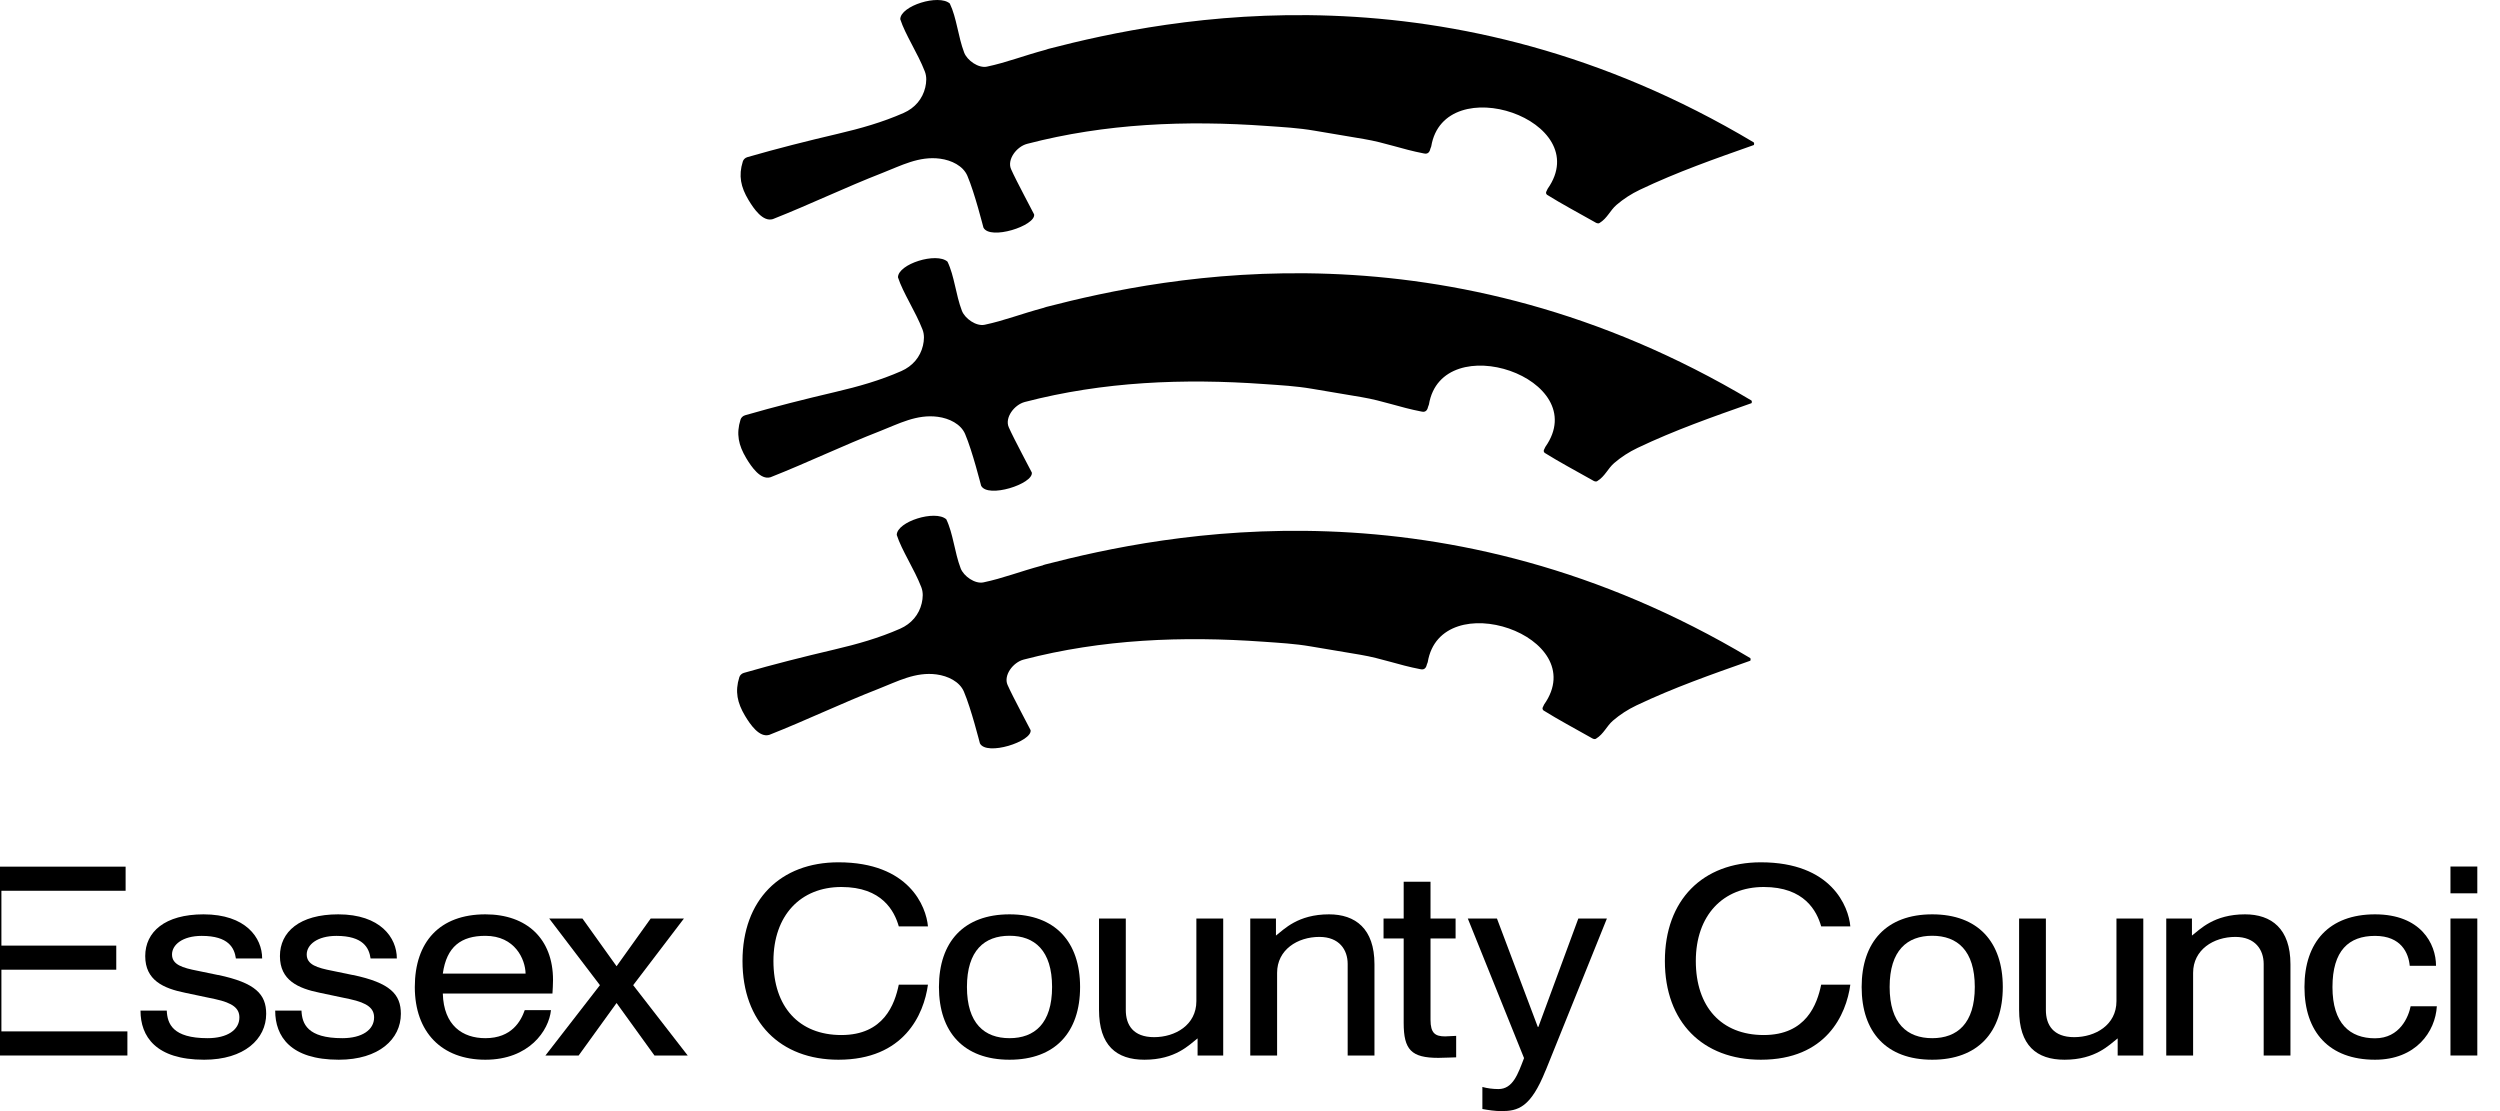
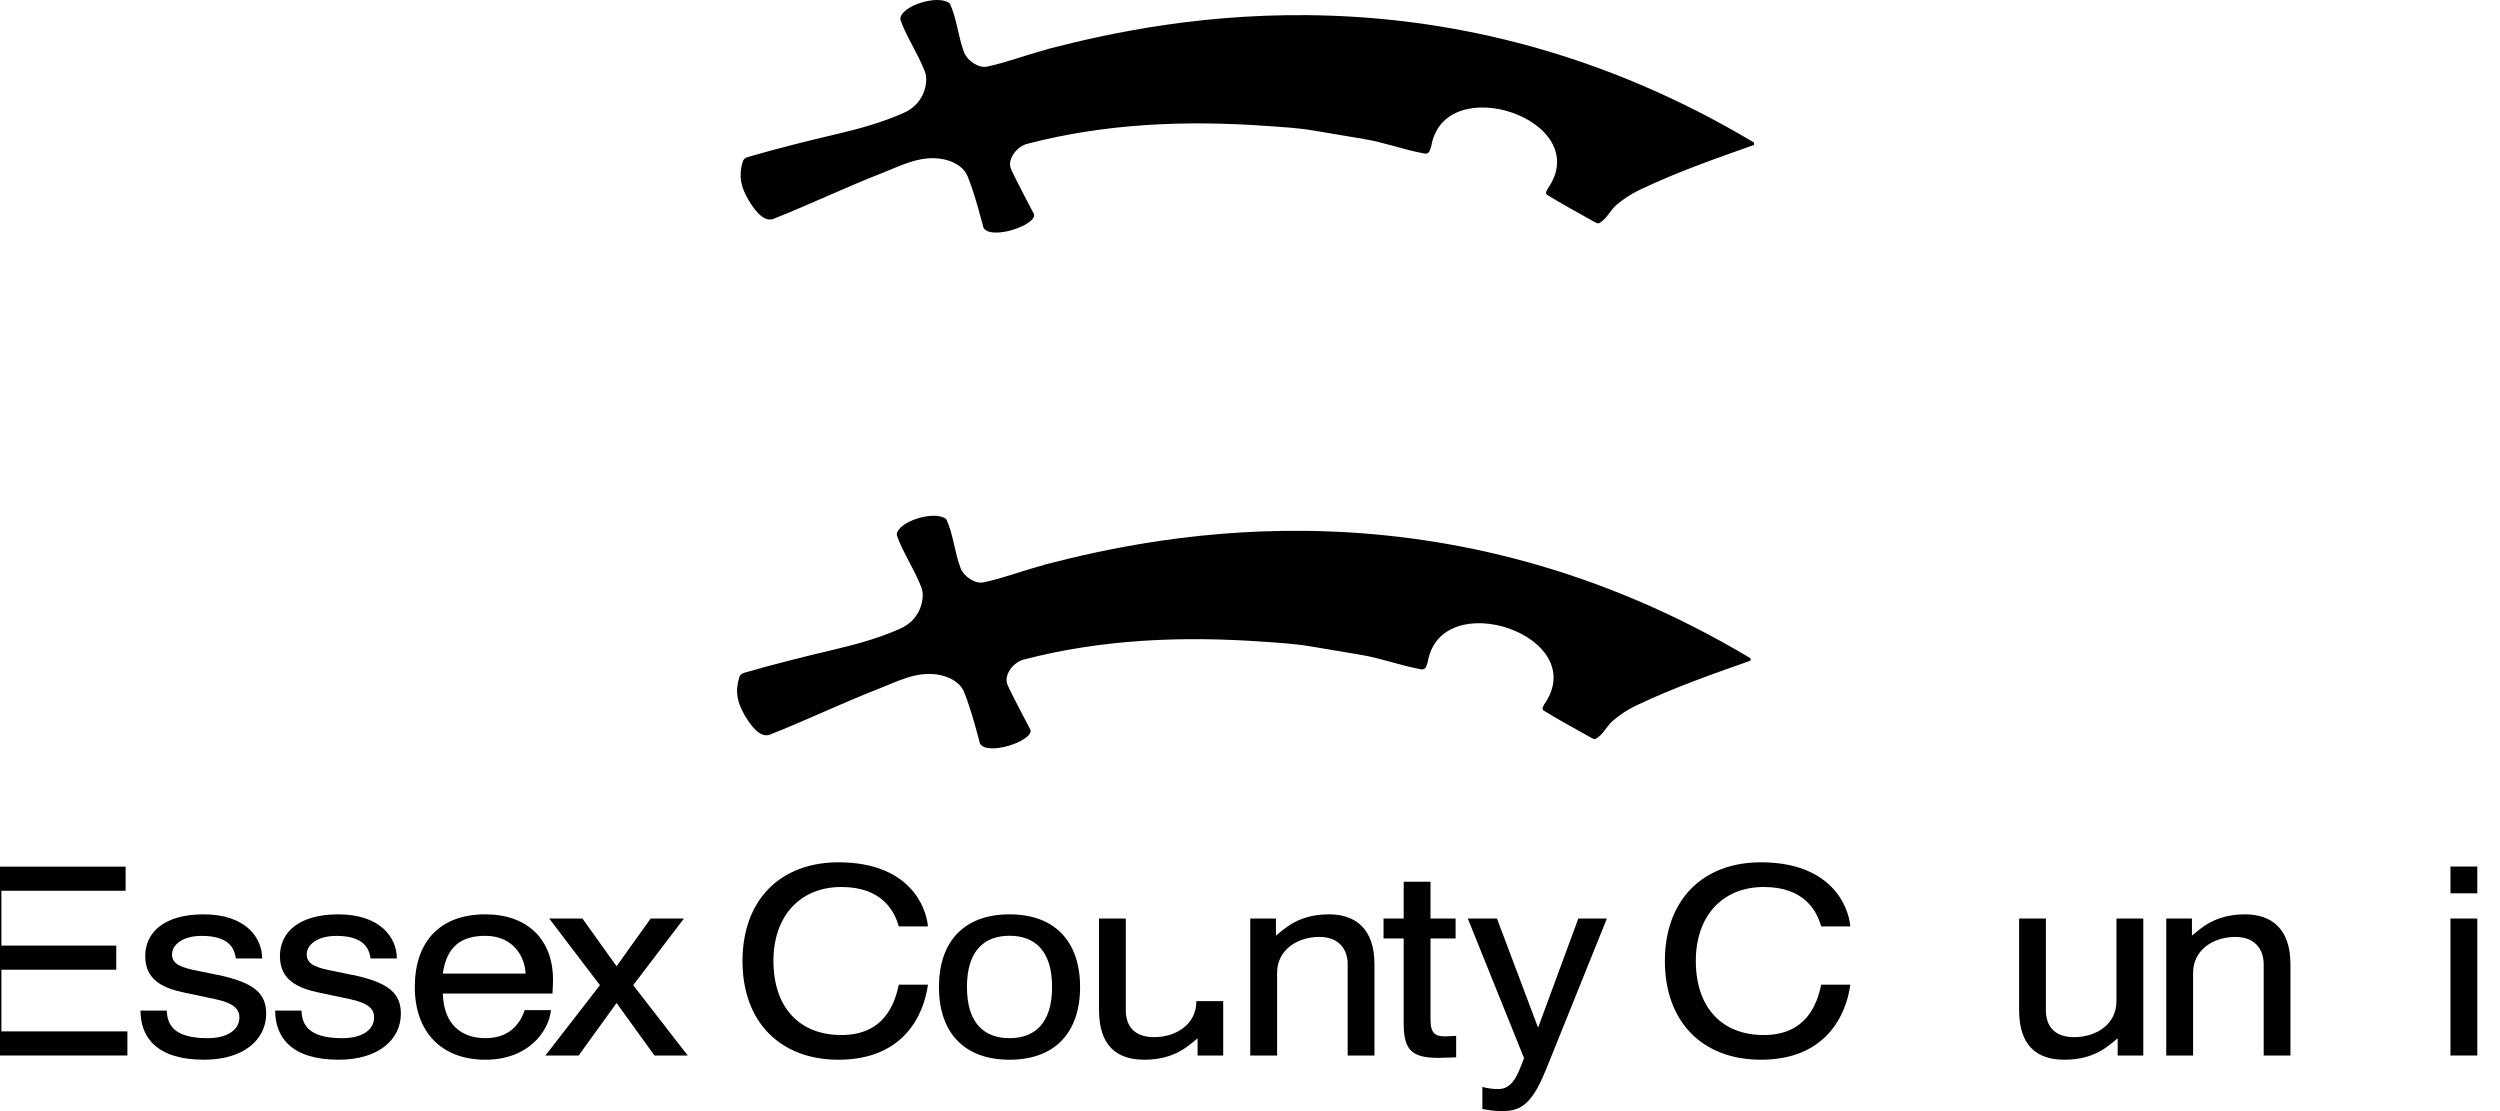
<svg xmlns="http://www.w3.org/2000/svg" fill="none" viewBox="0 0 144 64" height="64" width="144">
  <g clip-path="url(#clip0_8680_1161)">
    <path fill="black" d="M-1.598 49.912V60.797H7.338V59.408H0.081V55.855H6.697V54.467H0.081V51.308H7.235V49.919H-1.598V49.912Z" />
    <path fill="black" d="M12.559 56.157C14.725 56.61 15.332 57.276 15.332 58.396C15.332 59.847 14.073 61.04 11.757 61.04C8.969 61.04 8.093 59.696 8.093 58.212H9.606C9.64 58.967 9.941 59.799 11.959 59.799C13.101 59.799 13.789 59.316 13.789 58.606C13.789 58.094 13.436 57.774 12.394 57.549L10.682 57.188C9.404 56.93 8.365 56.463 8.365 55.071C8.365 53.679 9.492 52.666 11.724 52.666C14.158 52.666 15.1 54.014 15.1 55.207H13.587C13.502 54.603 13.167 53.907 11.62 53.907C10.512 53.907 9.908 54.419 9.908 54.979C9.908 55.568 10.512 55.748 11.385 55.918L12.559 56.161V56.157Z" />
    <path fill="black" d="M20.318 56.157C22.483 56.61 23.09 57.276 23.09 58.396C23.09 59.847 21.831 61.04 19.515 61.04C16.728 61.04 15.851 59.696 15.851 58.212H17.365C17.398 58.967 17.7 59.799 19.718 59.799C20.859 59.799 21.548 59.316 21.548 58.606C21.548 58.094 21.194 57.774 20.152 57.549L18.44 57.188C17.162 56.93 16.124 56.463 16.124 55.071C16.124 53.679 17.25 52.666 19.482 52.666C21.916 52.666 22.858 54.014 22.858 55.207H21.345C21.26 54.603 20.925 53.907 19.379 53.907C18.27 53.907 17.667 54.419 17.667 54.979C17.667 55.568 18.27 55.748 19.143 55.918L20.318 56.161V56.157Z" />
    <path fill="black" d="M30.274 56.08C30.259 55.262 29.67 53.904 27.958 53.904C26.563 53.904 25.723 54.522 25.506 56.08H30.274ZM31.736 58.182C31.618 59.361 30.477 61.04 27.958 61.04C25.44 61.04 23.893 59.453 23.893 56.853C23.893 54.254 25.322 52.666 27.958 52.666C30.359 52.666 31.854 54.088 31.854 56.444C31.854 56.717 31.835 56.989 31.821 57.229H25.506C25.557 59.073 26.647 59.799 27.958 59.799C29.486 59.799 30.009 58.801 30.226 58.182H31.74H31.736Z" />
    <path fill="black" d="M34.556 56.746L31.633 52.906H33.548L35.514 55.656L37.48 52.906H39.395L36.471 56.746L39.612 60.797H37.697L35.514 57.773L33.33 60.797H31.416L34.556 56.746Z" />
    <path fill="black" d="M53.45 56.717C53.214 58.44 52.072 61.04 48.295 61.04C44.951 61.04 42.768 58.878 42.768 55.355C42.768 51.831 44.951 49.669 48.295 49.669C52.374 49.669 53.35 52.225 53.45 53.359H51.77C51.52 52.483 50.813 51.091 48.464 51.091C46.115 51.091 44.55 52.722 44.55 55.355C44.55 57.987 46.012 59.618 48.464 59.618C50.916 59.618 51.538 57.836 51.77 56.717H53.45Z" />
    <path fill="black" d="M54.083 56.853C54.083 54.254 55.511 52.666 58.148 52.666C60.784 52.666 62.213 54.254 62.213 56.853C62.213 59.453 60.784 61.04 58.148 61.04C55.511 61.04 54.083 59.453 54.083 56.853ZM58.148 59.799C59.591 59.799 60.6 58.952 60.6 56.849C60.6 54.747 59.591 53.9 58.148 53.9C56.705 53.9 55.696 54.747 55.696 56.849C55.696 58.952 56.705 59.799 58.148 59.799Z" />
-     <path fill="black" d="M68.977 59.813C68.506 60.174 67.718 61.04 65.921 61.04C64.308 61.04 63.303 60.222 63.303 58.167V52.906H64.846V58.182C64.846 59.029 65.265 59.74 66.477 59.74C67.688 59.74 68.911 59.044 68.911 57.667V52.906H70.457V60.797H68.981V59.813H68.977Z" />
+     <path fill="black" d="M68.977 59.813C68.506 60.174 67.718 61.04 65.921 61.04C64.308 61.04 63.303 60.222 63.303 58.167V52.906H64.846V58.182C64.846 59.029 65.265 59.74 66.477 59.74C67.688 59.74 68.911 59.044 68.911 57.667H70.457V60.797H68.981V59.813H68.977Z" />
    <path fill="black" d="M72.019 52.906H73.495V53.889C73.966 53.528 74.754 52.666 76.551 52.666C78.065 52.666 79.169 53.484 79.169 55.539V60.8H77.626V55.524C77.626 54.706 77.14 53.966 75.995 53.966C74.736 53.966 73.561 54.706 73.561 56.036V60.797H72.015V52.906H72.019Z" />
    <path fill="black" d="M83.875 60.903C83.624 60.903 83.253 60.933 82.851 60.933C81.29 60.933 80.852 60.465 80.852 58.922V54.055H79.692V52.906H80.852V50.789H82.398V52.906H83.842V54.055H82.398V58.742C82.398 59.512 82.667 59.696 83.238 59.696C83.422 59.696 83.724 59.666 83.875 59.666V60.907V60.903Z" />
    <path fill="black" d="M89.026 61.658C88.168 63.805 87.432 64 86.475 64C86.106 64 85.734 63.941 85.385 63.879V62.608C85.653 62.685 85.989 62.73 86.309 62.73C87.148 62.73 87.436 61.853 87.785 60.947L84.545 52.906H86.224L88.577 59.151H88.61L90.912 52.906H92.558L89.03 61.658H89.026Z" />
    <path fill="black" d="M106.579 56.717C106.343 58.44 105.202 61.04 101.424 61.04C98.081 61.04 95.897 58.878 95.897 55.355C95.897 51.831 98.081 49.669 101.424 49.669C105.504 49.669 106.48 52.225 106.579 53.359H104.9C104.65 52.483 103.943 51.091 101.593 51.091C99.244 51.091 97.679 52.722 97.679 55.355C97.679 57.987 99.141 59.618 101.593 59.618C104.046 59.618 104.668 57.836 104.9 56.717H106.579Z" />
-     <path fill="black" d="M107.231 56.853C107.231 54.254 108.659 52.666 111.296 52.666C113.932 52.666 115.361 54.254 115.361 56.853C115.361 59.453 113.932 61.04 111.296 61.04C108.659 61.04 107.231 59.453 107.231 56.853ZM111.296 59.799C112.739 59.799 113.748 58.952 113.748 56.849C113.748 54.747 112.739 53.9 111.296 53.9C109.852 53.9 108.843 54.747 108.843 56.849C108.843 58.952 109.852 59.799 111.296 59.799Z" />
    <path fill="black" d="M121.974 59.813C121.503 60.174 120.715 61.04 118.918 61.04C117.305 61.04 116.3 60.222 116.3 58.167V52.906H117.843V58.182C117.843 59.029 118.262 59.74 119.474 59.74C120.685 59.74 121.908 59.044 121.908 57.667V52.906H123.454V60.797H121.978V59.813H121.974Z" />
    <path fill="black" d="M124.78 52.906H126.256V53.889C126.728 53.528 127.516 52.666 129.313 52.666C130.826 52.666 131.93 53.484 131.93 55.539V60.8H130.388V55.524C130.388 54.706 129.902 53.966 128.757 53.966C127.497 53.966 126.323 54.706 126.323 56.036V60.797H124.776V52.906H124.78Z" />
-     <path fill="black" d="M140.363 57.954C140.278 59.434 139.151 61.04 136.802 61.04C134.165 61.04 132.737 59.453 132.737 56.853C132.737 54.254 134.165 52.666 136.802 52.666C139.438 52.666 140.315 54.36 140.315 55.631H138.801C138.735 54.905 138.315 53.907 136.802 53.907C135.289 53.907 134.35 54.754 134.35 56.857C134.35 58.959 135.359 59.806 136.802 59.806C138.245 59.806 138.735 58.55 138.853 57.961H140.366L140.363 57.954Z" />
    <path fill="black" d="M141.147 52.906H142.693V60.797H141.147V52.906ZM141.147 49.912H142.693V51.455H141.147V49.912Z" />
-     <path fill="black" d="M60.144 17.723C58.785 18.087 57.853 18.466 56.716 18.706C56.226 18.809 55.578 18.349 55.405 17.899C55.051 16.975 54.974 15.896 54.576 15.072C53.943 14.512 51.73 15.204 51.723 15.974C52.01 16.865 52.728 17.925 53.137 18.982C53.254 19.284 53.232 19.597 53.162 19.906C53.008 20.562 52.569 21.088 51.914 21.375C50.692 21.913 49.454 22.263 48.121 22.576C46.336 22.995 44.653 23.419 42.915 23.92C42.79 23.957 42.687 24.056 42.654 24.17C42.396 24.995 42.539 25.643 42.981 26.387C43.283 26.891 43.81 27.665 44.384 27.488C46.538 26.637 48.53 25.672 50.703 24.826C51.76 24.413 52.805 23.846 54.017 24.008C54.676 24.096 55.342 24.421 55.589 24.995C56.012 25.985 56.502 27.948 56.513 27.977C56.892 28.721 59.529 27.871 59.433 27.219C59.433 27.197 58.387 25.26 58.104 24.608C57.864 24.06 58.417 23.316 59.028 23.154C63.546 21.976 68.178 21.791 72.829 22.123C73.749 22.189 74.64 22.233 75.579 22.395C76.555 22.561 77.446 22.712 78.422 22.874C79.699 23.091 80.583 23.456 81.879 23.706C82.166 23.78 82.233 23.541 82.258 23.43L82.306 23.301C83.05 18.827 91.792 21.788 89.012 25.742C89.012 25.742 88.964 25.849 88.949 25.875C88.868 26.008 88.978 26.088 88.978 26.088C89.847 26.63 90.705 27.083 91.714 27.653C91.784 27.694 91.902 27.775 92.001 27.712C92.451 27.436 92.605 26.994 92.974 26.674C93.382 26.324 93.824 26.037 94.325 25.798C96.483 24.77 98.644 24.015 100.883 23.224C100.909 23.216 100.916 23.091 100.883 23.069C83.315 12.582 67.154 15.896 60.273 17.678L60.155 17.715L60.144 17.723Z" />
    <path fill="black" d="M60.276 2.855C58.917 3.219 57.986 3.598 56.848 3.838C56.358 3.941 55.71 3.481 55.537 3.031C55.184 2.107 55.106 1.028 54.709 0.203C54.075 -0.356 51.863 0.336 51.855 1.106C52.142 1.997 52.86 3.057 53.269 4.114C53.387 4.416 53.365 4.729 53.295 5.038C53.14 5.693 52.702 6.22 52.047 6.507C50.824 7.045 49.587 7.395 48.254 7.708C46.468 8.127 44.785 8.551 43.048 9.052C42.922 9.088 42.819 9.188 42.786 9.302C42.528 10.127 42.672 10.775 43.114 11.519C43.416 12.023 43.942 12.796 44.517 12.62C46.671 11.769 48.663 10.804 50.835 9.957C51.892 9.545 52.938 8.978 54.149 9.14C54.808 9.228 55.475 9.552 55.721 10.127C56.145 11.117 56.635 13.08 56.646 13.109C57.025 13.853 59.661 13.002 59.566 12.351C59.566 12.329 58.52 10.392 58.236 9.74C57.997 9.192 58.549 8.448 59.16 8.286C63.678 7.107 68.311 6.923 72.961 7.255C73.882 7.321 74.773 7.365 75.712 7.527C76.688 7.693 77.579 7.84 78.554 8.006C79.832 8.223 80.716 8.588 82.012 8.838C82.299 8.912 82.365 8.672 82.391 8.562L82.439 8.433C83.183 3.959 91.924 6.92 89.144 10.874C89.144 10.874 89.096 10.981 89.082 11.007C89.001 11.139 89.111 11.22 89.111 11.22C89.98 11.762 90.838 12.214 91.847 12.785C91.917 12.826 92.035 12.907 92.134 12.844C92.583 12.568 92.738 12.126 93.106 11.806C93.515 11.456 93.957 11.169 94.457 10.93C96.615 9.902 98.777 9.147 101.015 8.356C101.041 8.348 101.048 8.223 101.015 8.201C83.448 -2.286 67.287 1.028 60.405 2.81L60.287 2.847L60.276 2.855Z" />
    <path fill="black" d="M60.074 32.562C58.715 32.927 57.783 33.306 56.646 33.545C56.156 33.648 55.508 33.188 55.335 32.739C54.981 31.815 54.904 30.736 54.506 29.911C53.873 29.351 51.66 30.044 51.653 30.813C51.94 31.704 52.658 32.765 53.067 33.821C53.184 34.123 53.162 34.436 53.092 34.746C52.938 35.401 52.5 35.928 51.844 36.215C50.622 36.752 49.385 37.102 48.052 37.415C46.266 37.835 44.583 38.258 42.845 38.759C42.72 38.796 42.617 38.895 42.584 39.01C42.326 39.834 42.469 40.482 42.911 41.226C43.213 41.731 43.74 42.504 44.314 42.327C46.468 41.477 48.46 40.512 50.633 39.665C51.69 39.252 52.735 38.685 53.947 38.847C54.606 38.936 55.272 39.26 55.519 39.834C55.942 40.825 56.432 42.787 56.443 42.817C56.822 43.561 59.459 42.71 59.363 42.058C59.363 42.036 58.317 40.099 58.034 39.448C57.794 38.899 58.347 38.155 58.958 37.993C63.476 36.815 68.108 36.631 72.759 36.962C73.679 37.029 74.57 37.073 75.509 37.235C76.485 37.4 77.376 37.548 78.352 37.713C79.629 37.931 80.513 38.295 81.809 38.545C82.097 38.619 82.163 38.38 82.189 38.269L82.237 38.141C82.98 33.663 91.722 36.627 88.942 40.578C88.942 40.578 88.894 40.685 88.879 40.711C88.798 40.843 88.909 40.924 88.909 40.924C89.778 41.465 90.635 41.918 91.644 42.489C91.714 42.53 91.832 42.611 91.931 42.548C92.381 42.272 92.535 41.83 92.904 41.51C93.312 41.16 93.754 40.873 94.255 40.633C96.413 39.606 98.574 38.851 100.813 38.059C100.839 38.052 100.846 37.927 100.813 37.905C83.245 27.418 67.085 30.732 60.203 32.514L60.085 32.551L60.074 32.562Z" />
  </g>
  <defs>
    <clipPath id="clip0_8680_1161">
      <rect fill="white" height="64" width="144" />
    </clipPath>
  </defs>
</svg>